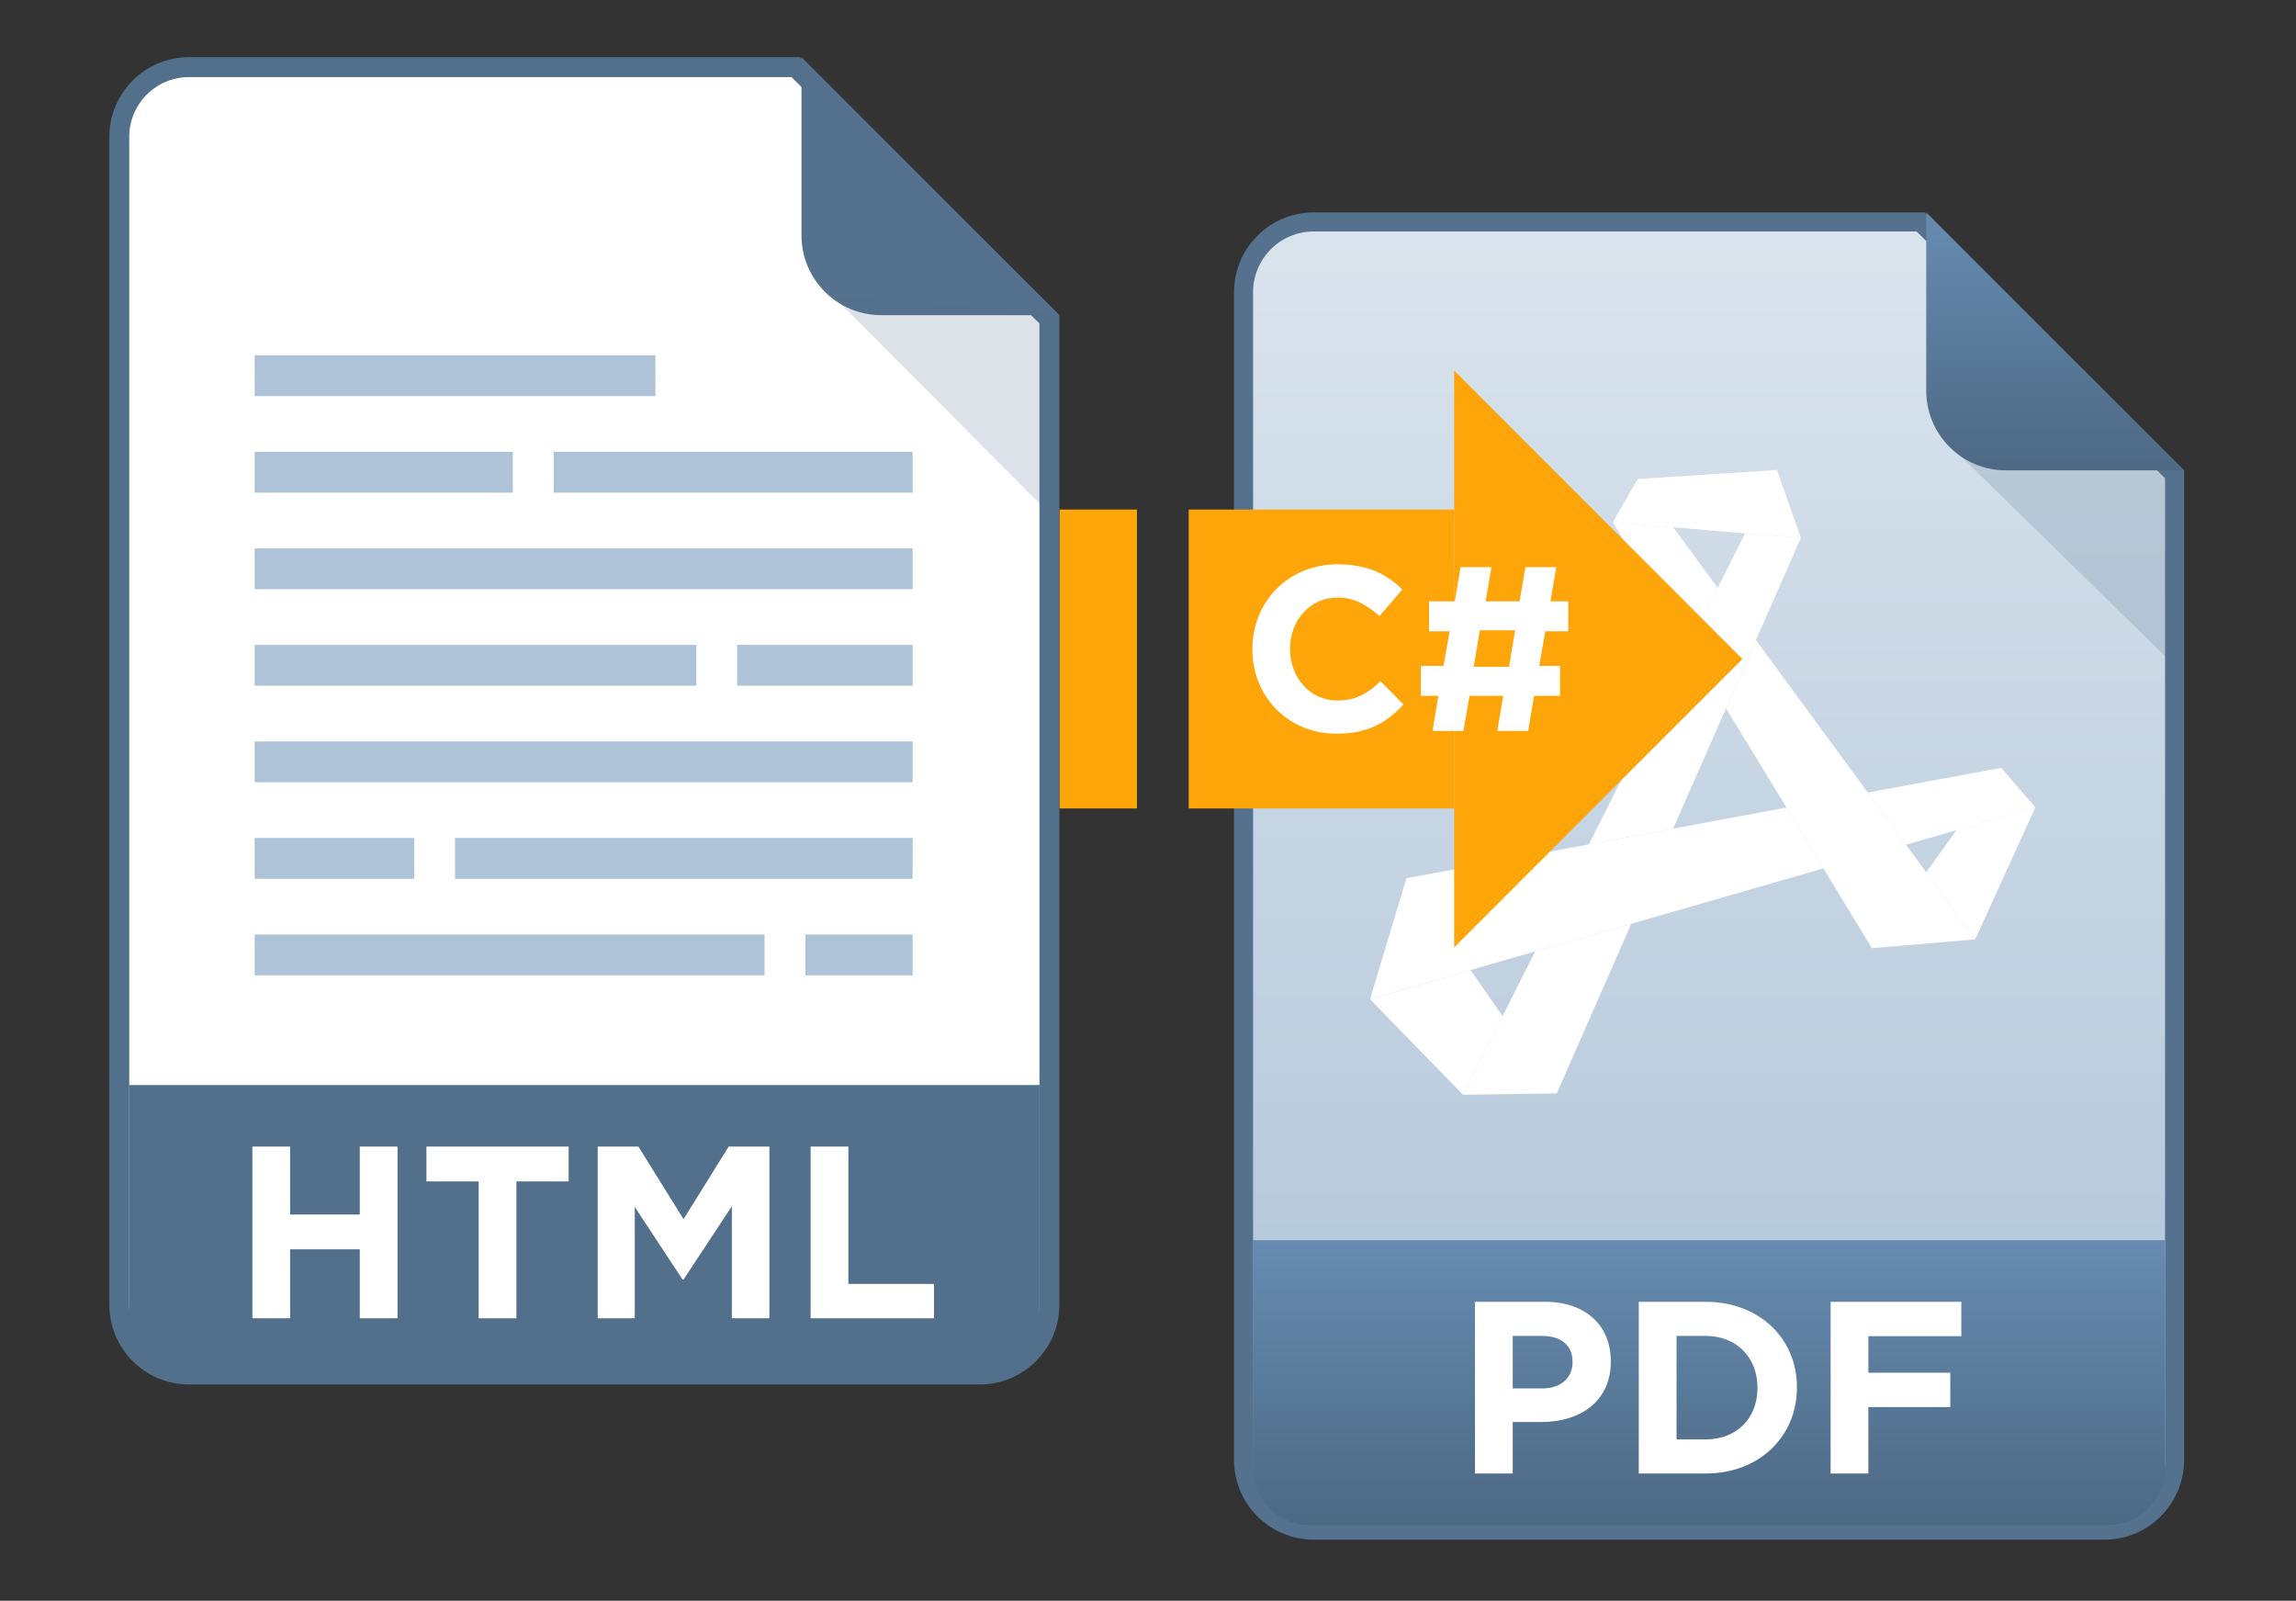
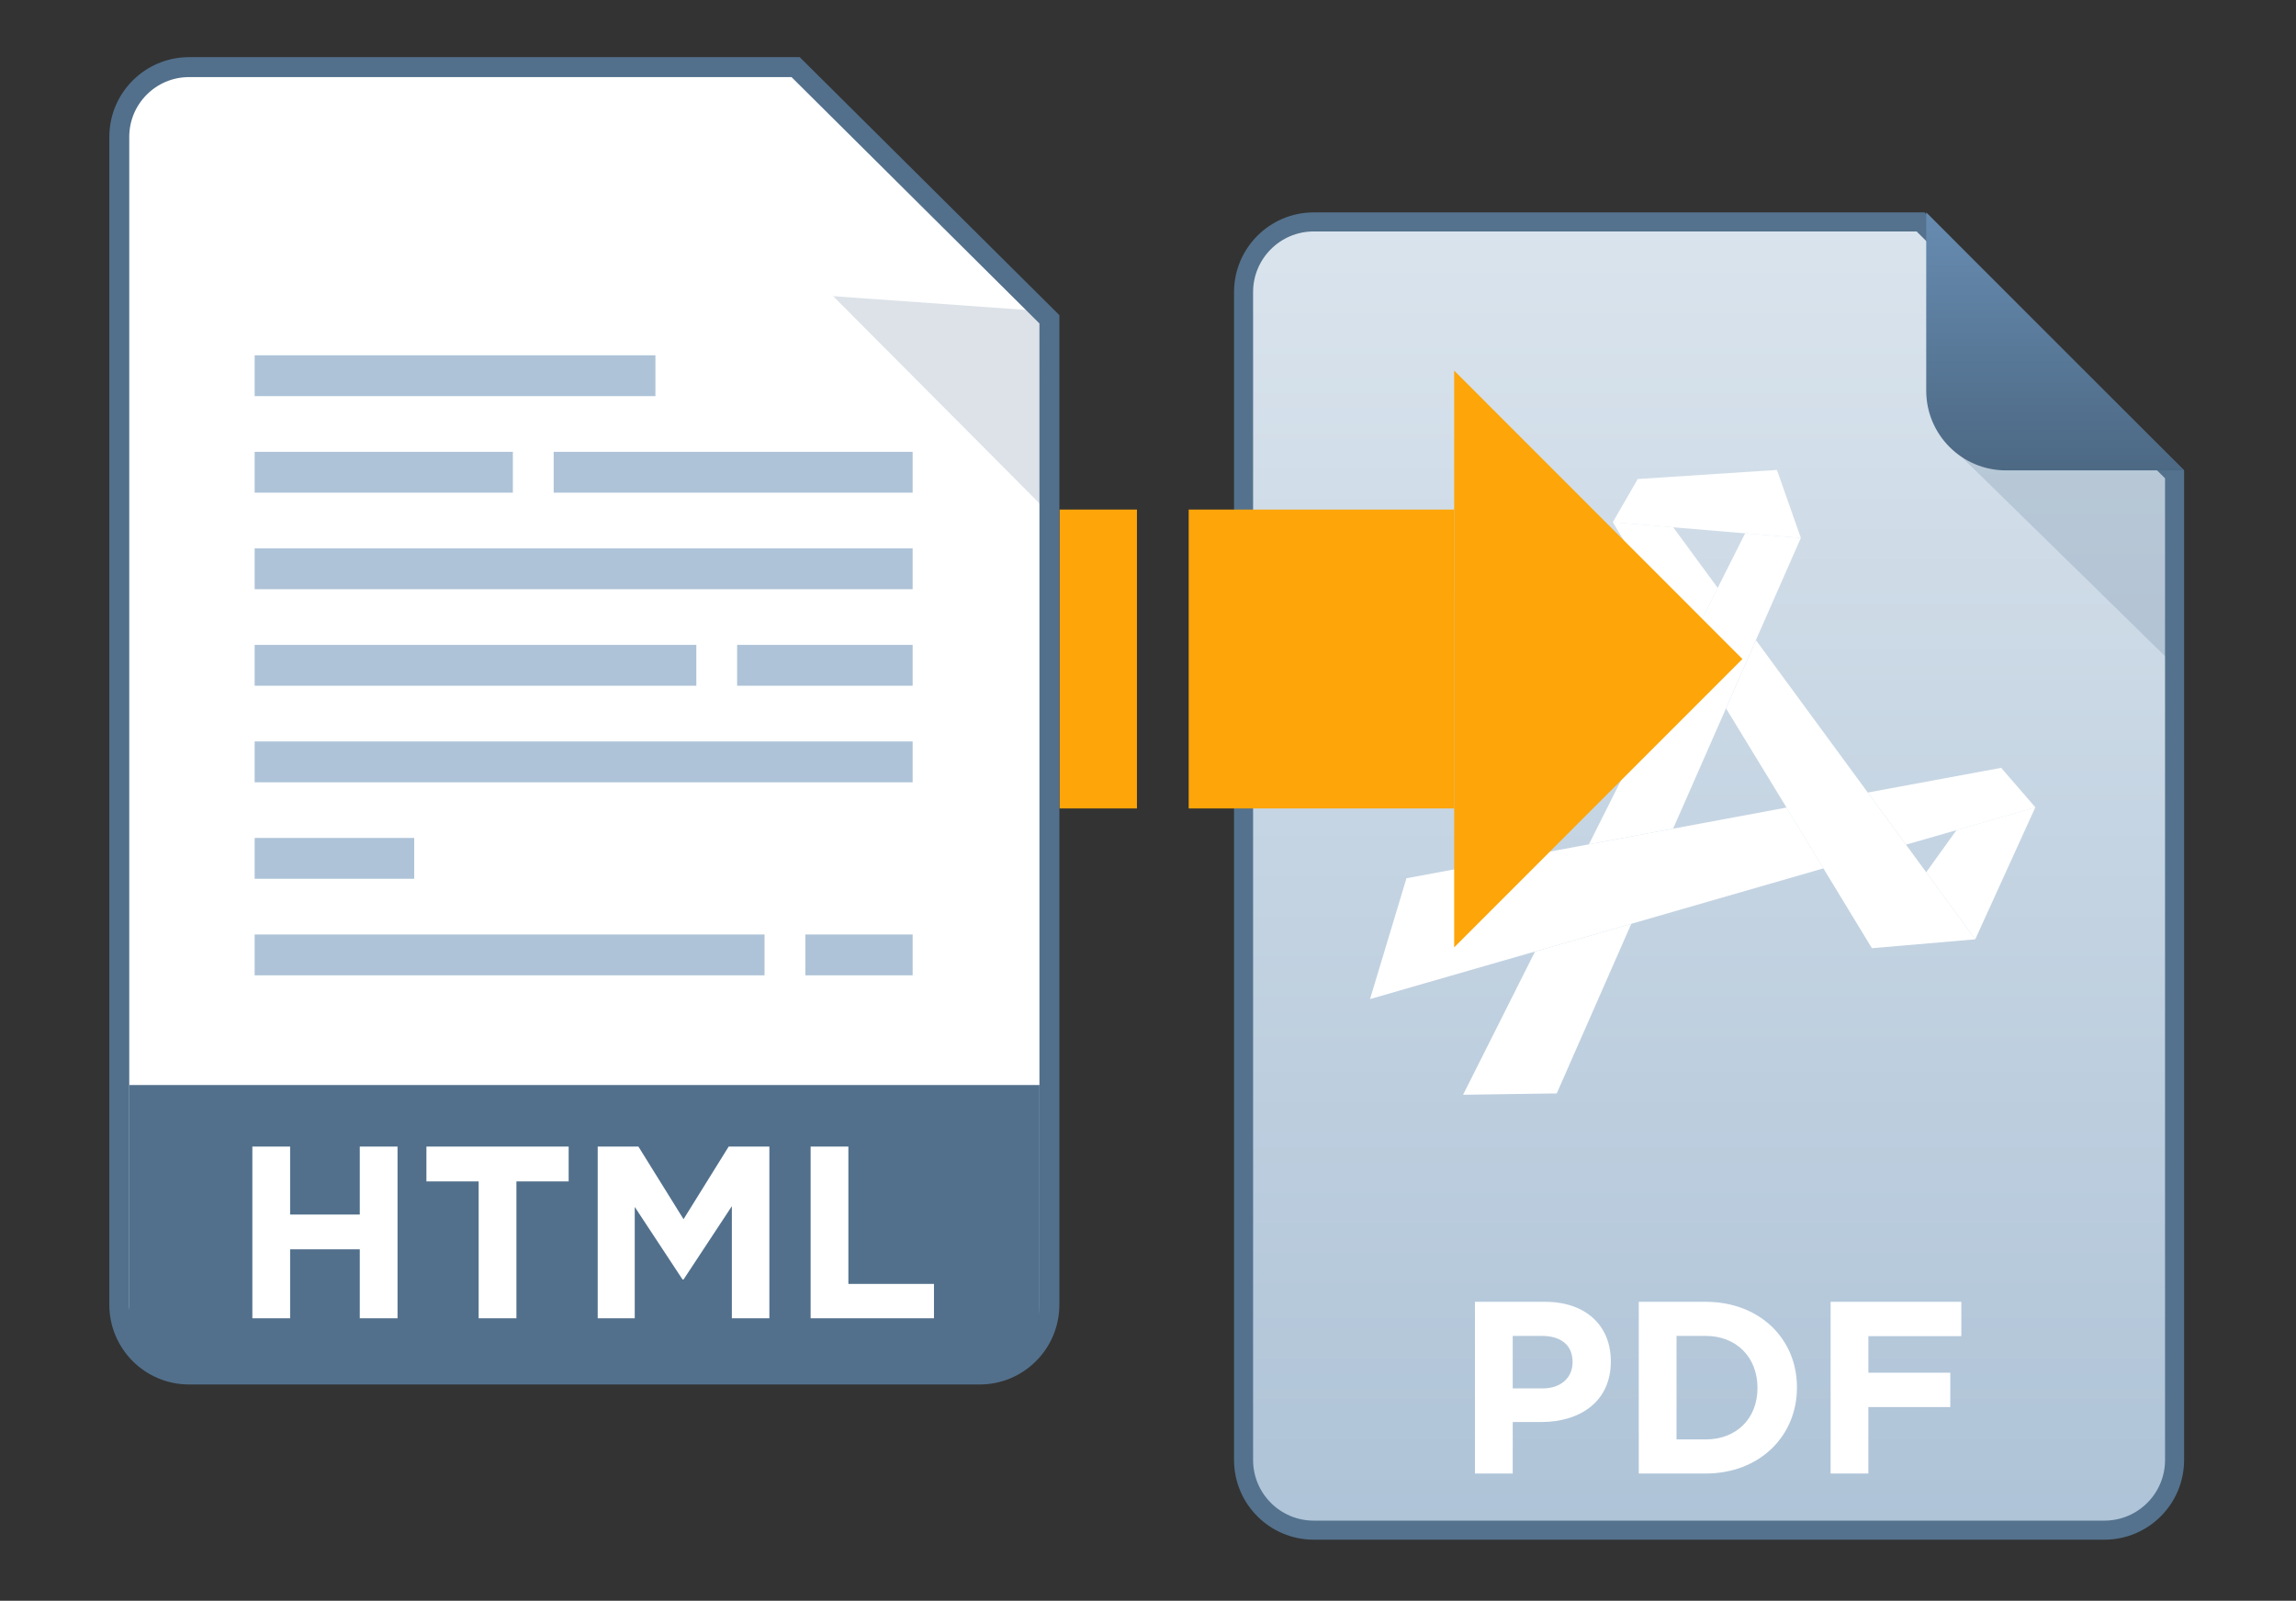
<svg xmlns="http://www.w3.org/2000/svg" width="241" height="168" viewBox="0 0 241 168" fill="none">
  <rect x="0" y="0" width="241" height="168" fill="#333333" stroke="none" />
  <path d="M137.901 23.29H201.59L228.255 49.781V153.222C228.255 157.292 224.955 160.591 220.885 160.591H137.901C133.831 160.591 130.531 157.292 130.531 153.222V30.66C130.531 26.589 133.831 23.29 137.901 23.29Z" fill="url(#paint0_linear_598_2037)" stroke="#54728D" stroke-width="2" />
  <path d="M205 47.072C206.423 47.91 207.285 48.286 208.848 48.684L227.401 48.684V69.01L205 47.072Z" fill="#54728D" fill-opacity="0.2" />
  <path d="M205.359 87.124L202.184 91.543L207.335 98.576L213.638 84.73L205.359 87.119V87.124Z" fill="white" />
  <path d="M175.62 55.334L169.285 54.804L177.216 67.837L180.301 61.703L175.626 55.334H175.62Z" fill="white" />
  <path d="M207.336 98.577L202.184 91.543L200.063 88.645L196.052 83.176L184.314 67.186L181.176 74.348L187.532 84.767H187.511L191.399 91.147L196.486 99.514L207.341 98.582H207.336V98.577Z" fill="white" />
-   <path d="M154.365 101.818L143.805 104.866L153.572 114.904L157.723 106.644L154.365 101.823V101.818Z" fill="white" />
  <path d="M175.619 86.973L166.784 88.612L147.628 92.174L143.805 104.854L154.365 101.806L161.123 99.861L171.228 96.953L191.396 91.135L187.508 84.755L175.619 86.968V86.973Z" fill="white" />
  <path d="M210.053 80.584L196.055 83.176L200.066 88.645L205.367 87.124L213.646 84.735L210.058 80.589L210.053 80.584Z" fill="white" />
  <path d="M189.028 56.456L183.181 55.969L180.3 61.7L177.215 67.834L166.783 88.607L175.619 86.968L181.172 74.337L184.311 67.175L189.028 56.451V56.456Z" fill="white" />
  <path d="M161.123 99.865L157.722 106.636L153.572 114.896L163.404 114.756L171.228 96.956L161.123 99.865Z" fill="white" />
  <path d="M186.518 49.321L171.904 50.274L169.285 54.811L189.029 56.461L186.518 49.321Z" fill="white" />
-   <path d="M227.258 130.162H131.5V154.052C131.5 157.366 134.186 160.052 137.5 160.052H221.258C224.572 160.052 227.258 157.366 227.258 154.052V130.162Z" fill="url(#paint1_linear_598_2037)" />
  <path d="M154.819 154.646V136.626H162.181C166.48 136.626 169.08 139.149 169.08 142.856V142.907C169.08 147.103 165.836 149.24 161.795 149.24H158.783V154.646H154.819ZM158.783 145.713H161.924C163.906 145.713 165.064 144.529 165.064 142.984V142.933C165.064 141.157 163.829 140.204 161.846 140.204H158.783V145.713ZM172.014 154.646V136.626H179.041C184.705 136.626 188.617 140.513 188.617 145.584V145.636C188.617 150.707 184.705 154.646 179.041 154.646H172.014ZM179.041 140.204H175.978V151.067H179.041C182.259 151.067 184.473 148.879 184.473 145.687V145.636C184.473 142.444 182.259 140.204 179.041 140.204ZM192.15 154.646V136.626H205.87V140.23H196.114V144.066H204.712V147.669H196.114V154.646H192.15Z" fill="white" />
  <path d="M229.253 49.365H210.555C205.933 49.365 202.186 45.618 202.186 40.995V22.29L229.253 49.365Z" fill="url(#paint2_linear_598_2037)" />
  <path d="M152.64 53.479H124.771V84.848H152.64V53.479Z" fill="#FDA509" />
  <path d="M111.211 84.847H119.34V53.478H111.211V84.847Z" fill="#FDA509" />
  <path d="M97.652 84.847H105.781V53.478H97.652V84.847Z" fill="#FDA509" />
  <path d="M84.097 84.847H92.227V53.478H84.097V84.847Z" fill="#FDA509" />
  <path d="M152.637 99.427V38.897L182.893 69.162L152.637 99.427Z" fill="#FDA509" />
-   <path d="M140.27 77.004C135.212 77.004 131.456 73.1 131.456 68.165V68.116C131.456 63.23 135.138 59.229 140.417 59.229C143.633 59.229 145.622 60.309 147.193 61.88L144.787 64.654C143.437 63.452 142.136 62.715 140.392 62.715C137.495 62.715 135.408 65.121 135.408 68.067V68.116C135.408 71.062 137.446 73.518 140.392 73.518C142.357 73.518 143.56 72.757 144.91 71.504L147.316 73.935C145.548 75.826 143.609 77.004 140.27 77.004ZM163.748 69.884V73.027H161.023L160.409 76.71H157.168L157.782 73.027H154.247L153.608 76.71H150.367L150.981 73.027H149.14V69.884H151.521L152.16 66.25H149.999V63.108H152.7L153.314 59.523H156.554L155.941 63.108H159.501L160.114 59.523H163.355L162.741 63.108H164.607V66.25H162.201L161.563 69.884H163.748ZM155.327 66.152L154.688 69.982H158.396L159.034 66.152H155.327Z" fill="white" />
  <path d="M19.845 7.045H83.514L110.151 33.51V136.932C110.151 140.976 106.873 144.255 102.828 144.255H19.845C15.8 144.255 12.521 140.976 12.521 136.932V14.369C12.521 10.324 15.8 7.045 19.845 7.045Z" fill="white" stroke="#52708C" stroke-width="2.092" />
  <path d="M109.114 113.872H13.56V139.786C13.56 141.982 15.341 143.762 17.536 143.762H105.139C107.334 143.762 109.114 141.982 109.114 139.786V113.872Z" fill="#52708C" />
  <path d="M26.488 138.354V120.334H30.453V127.465H37.764V120.334H41.728V138.354H37.764V131.12H30.453V138.354H26.488ZM50.242 138.354V123.989H44.759V120.334H59.69V123.989H54.207V138.354H50.242ZM62.738 138.354V120.334H67.012L71.748 127.954L76.485 120.334H80.758V138.354H76.819V126.589L71.748 134.286H71.645L66.626 126.667V138.354H62.738ZM85.087 138.354V120.334H89.051V134.75H98.035V138.354H85.087Z" fill="white" />
  <path d="M68.795 37.288H26.73V41.573H68.795V37.288Z" fill="#AEC3D7" />
  <path d="M95.795 57.553H26.73V61.838H95.795V57.553Z" fill="#AEC3D7" />
  <path d="M95.795 77.816H26.73V82.101H95.795V77.816Z" fill="#AEC3D7" />
  <path d="M84.534 102.361H95.795V98.075H84.534V102.361Z" fill="#AEC3D7" />
  <path d="M80.249 98.075V102.361H26.73V98.075H80.249Z" fill="#AEC3D7" />
-   <path d="M47.76 92.229H95.795V87.943H47.76V92.229Z" fill="#AEC3D7" />
  <path d="M43.476 87.943V92.229H26.73V87.943H43.476Z" fill="#AEC3D7" />
  <path d="M77.374 71.966H95.795V67.681H77.374V71.966Z" fill="#AEC3D7" />
  <path d="M73.09 67.681V71.966H26.73V67.681H73.09Z" fill="#AEC3D7" />
  <path d="M58.117 47.421H95.795V51.707H58.117V47.421Z" fill="#AEC3D7" />
-   <path d="M53.833 47.421H26.73V51.707H53.833V47.421Z" fill="#AEC3D7" />
-   <path d="M111.197 33.075H92.499C87.876 33.075 84.129 29.327 84.129 24.705V5.999L111.197 33.075Z" fill="#54728D" />
+   <path d="M53.833 47.421H26.73V51.707H53.833V47.421" fill="#AEC3D7" />
  <path d="M87.453 31.082L109.392 32.65L111.197 54.928L87.453 31.082Z" fill="#52708C" fill-opacity="0.2" />
  <defs>
    <linearGradient id="paint0_linear_598_2037" x1="179.393" y1="22.29" x2="179.393" y2="161.592" gradientUnits="userSpaceOnUse">
      <stop stop-color="#DAE4ED" />
      <stop offset="1" stop-color="#AEC3D7" />
    </linearGradient>
    <linearGradient id="paint1_linear_598_2037" x1="178.829" y1="130.162" x2="178.829" y2="163.789" gradientUnits="userSpaceOnUse">
      <stop stop-color="#678CB1" />
      <stop offset="1" stop-color="#49647E" />
    </linearGradient>
    <linearGradient id="paint2_linear_598_2037" x1="215.564" y1="22.29" x2="215.564" y2="52.75" gradientUnits="userSpaceOnUse">
      <stop stop-color="#678CB1" />
      <stop offset="1" stop-color="#49647E" />
    </linearGradient>
  </defs>
</svg>